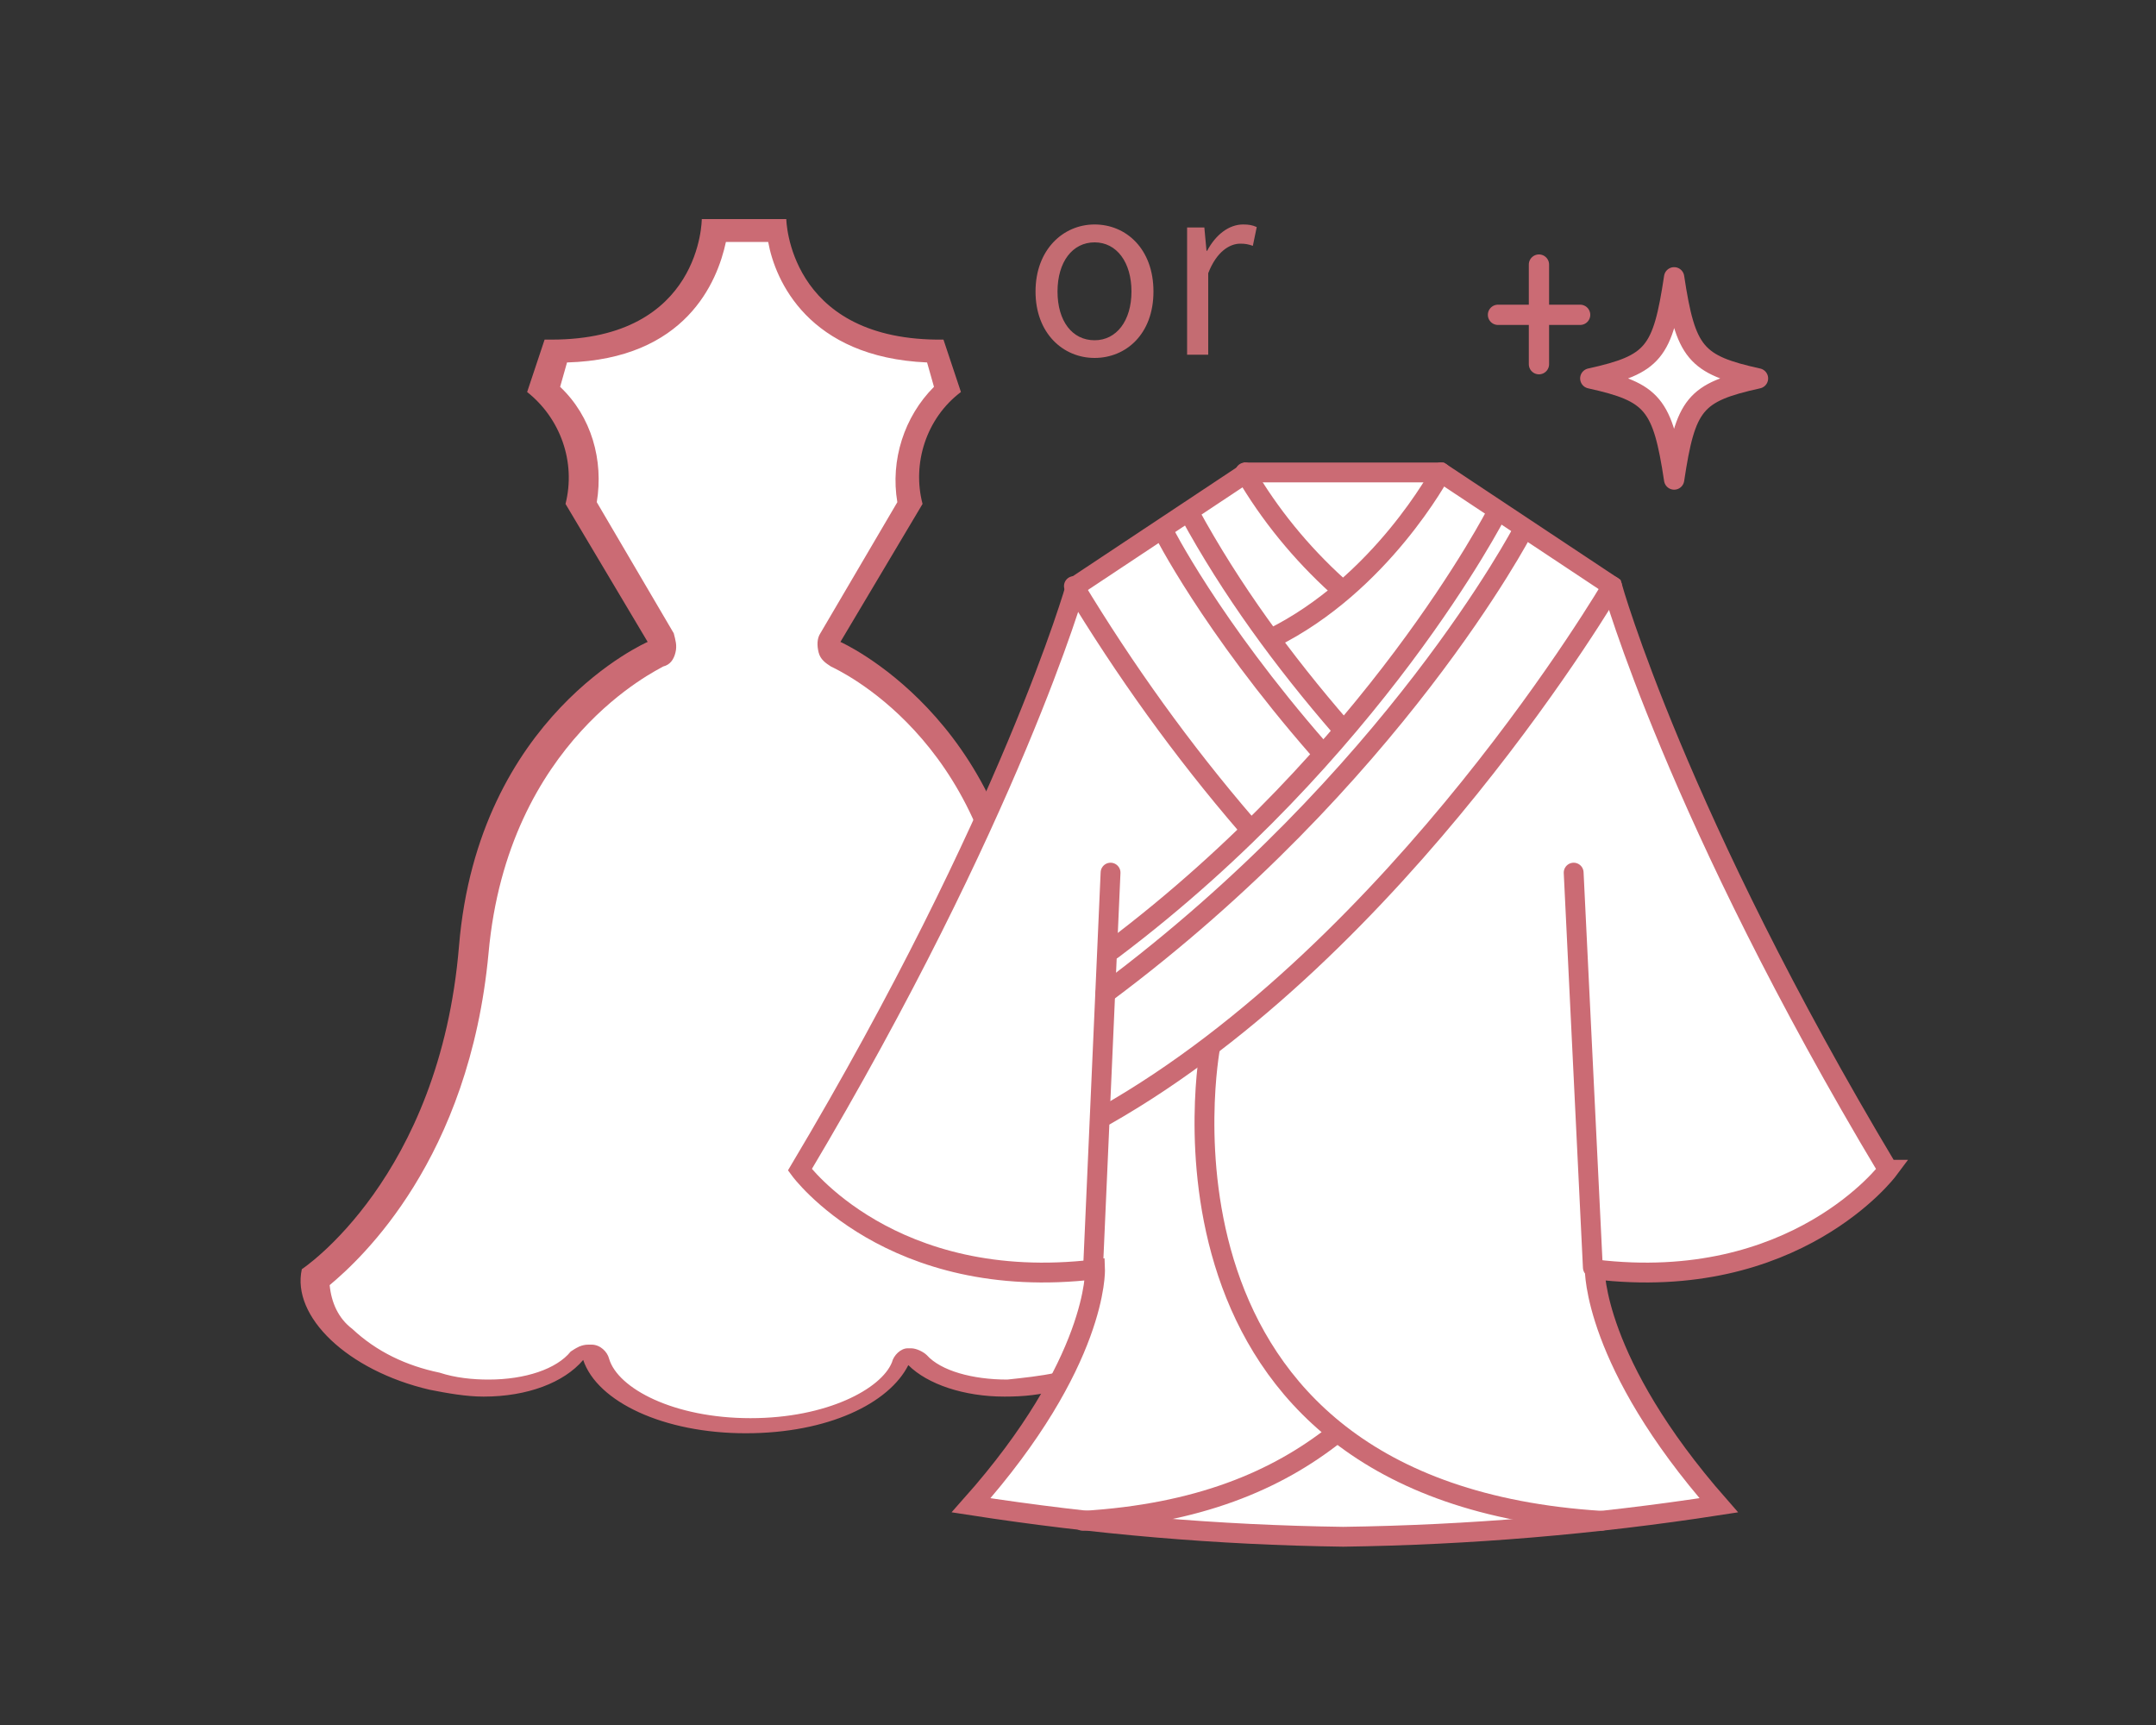
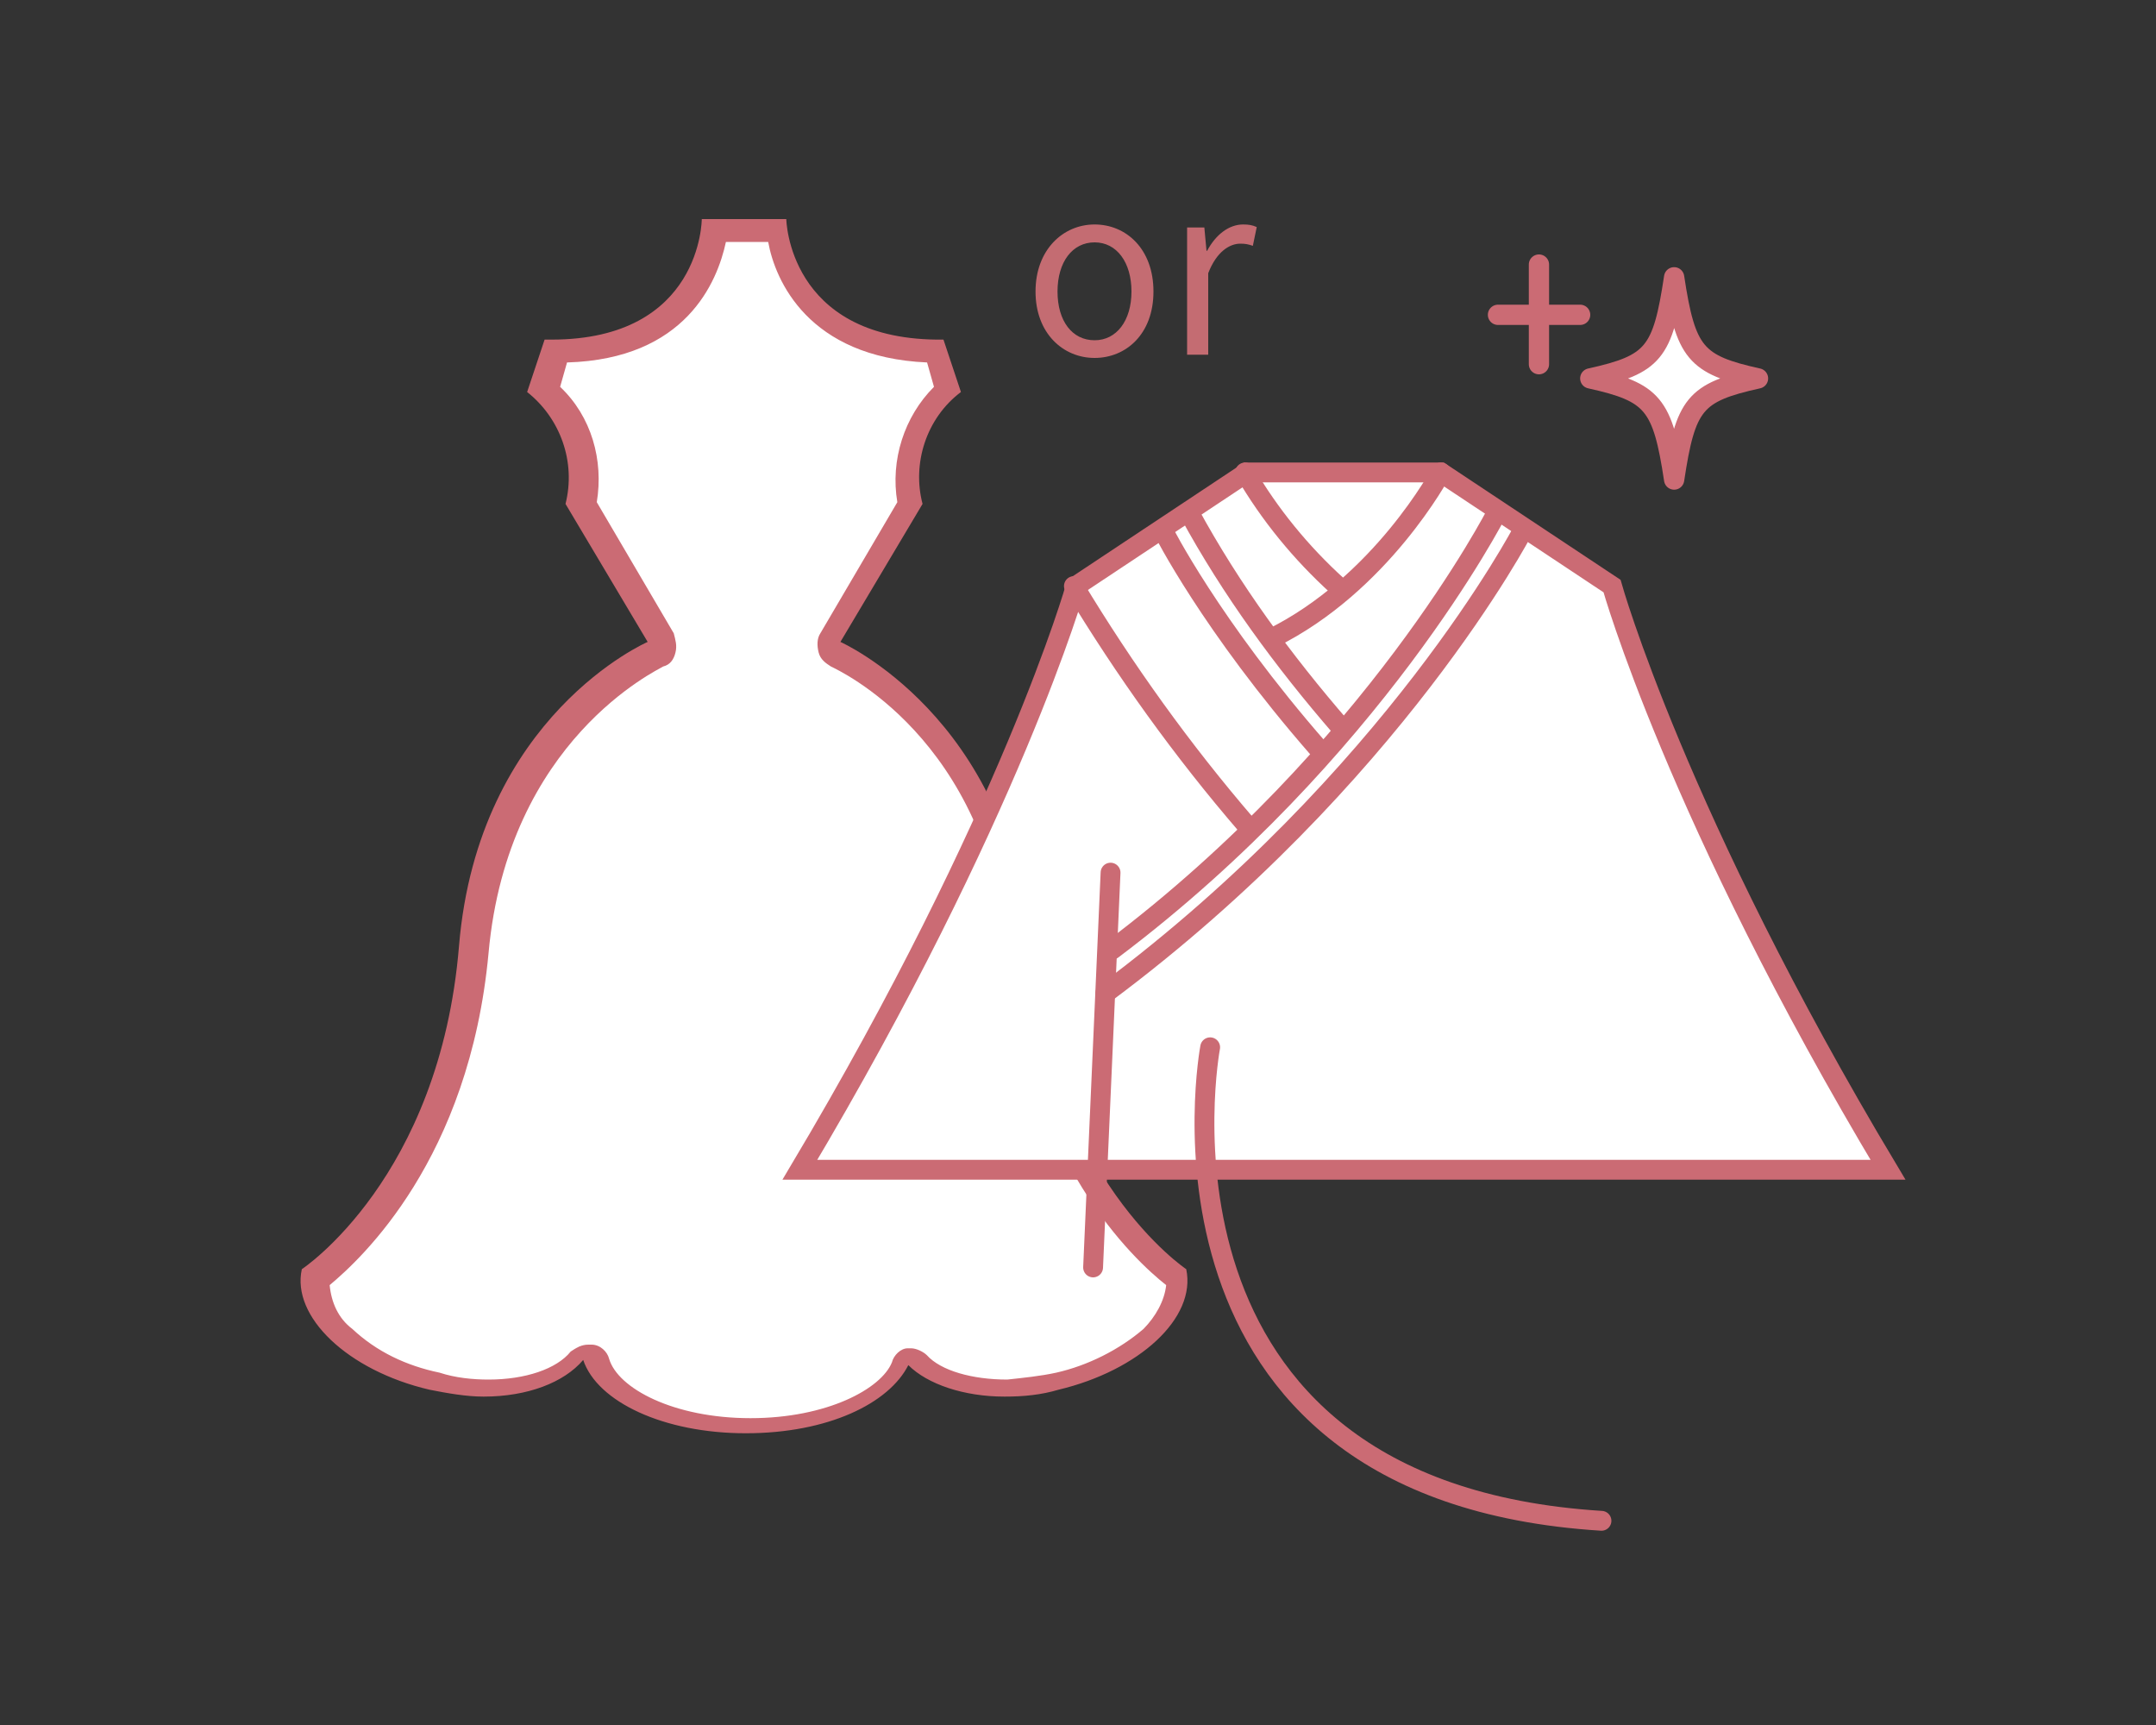
<svg xmlns="http://www.w3.org/2000/svg" id="_レイヤー_1" data-name="レイヤー 1" viewBox="0 0 100 80">
  <rect x="0" y="0" width="100" height="80" fill="#333333" stroke="none" />
  <defs>
    <style>
      .cls-1, .cls-2, .cls-3, .cls-4, .cls-5 {
        stroke: #cb6b74;
      }

      .cls-1, .cls-2, .cls-3, .cls-6 {
        fill: #fff;
      }

      .cls-1, .cls-3 {
        stroke-miterlimit: 10;
      }

      .cls-1, .cls-5 {
        stroke-width: .92px;
      }

      .cls-2, .cls-3, .cls-4, .cls-5 {
        stroke-linecap: round;
      }

      .cls-2, .cls-4 {
        stroke-width: .94px;
      }

      .cls-2, .cls-4, .cls-5 {
        stroke-linejoin: round;
      }

      .cls-3 {
        stroke-width: .95px;
      }

      .cls-7, .cls-4, .cls-5 {
        fill: none;
      }

      .cls-7, .cls-8, .cls-9, .cls-6 {
        stroke-width: 0px;
      }

      .cls-8 {
        fill: #cb6b74;
      }

      .cls-9 {
        fill: #c46c72;
      }
    </style>
  </defs>
  <path class="cls-2" d="M81.54,17.55c-2.94.65-3.36,1.18-3.89,4.69-.53-3.51-.99-4.05-3.89-4.69,2.94-.65,3.36-1.18,3.89-4.69.53,3.51.99,4.05,3.89,4.69Z" />
  <line class="cls-4" x1="71.38" y1="12.27" x2="71.38" y2="16.89" />
  <line class="cls-4" x1="73.29" y1="14.6" x2="69.48" y2="14.6" />
  <path class="cls-3" d="M38.47,15.51s-1.22,3.32-3.89,3.32-3.65-3.32-3.65-3.32" />
  <g>
    <path class="cls-6" d="M34.58,65.83c-3.48,0-6.48-1.3-7.05-3.08,0-.16-.16-.32-.32-.32h-.08c-.16,0-.32,0-.32.16-.73.89-2.35,1.46-4.29,1.46-.81,0-1.62-.08-2.43-.32-1.62-.32-3.08-1.05-4.29-2.11-.89-.89-1.38-1.78-1.22-2.59,1.05-.81,6.48-5.27,7.37-15.23.89-10.29,8.35-13.61,8.43-13.69.16,0,.24-.16.32-.32v-.41l-3.73-6.24c.41-1.94-.16-3.97-1.7-5.27l.57-1.78c5.92,0,7.05-4.05,7.29-5.59h3c.24,1.46,1.38,5.51,7.29,5.59l.57,1.78c-1.46,1.3-2.11,3.32-1.7,5.27l-3.73,6.24c-.08.16-.08.32,0,.41,0,.16.16.24.32.32.08,0,7.54,3.4,8.43,13.69.89,9.89,6.32,14.34,7.37,15.23.24,1.86-2.19,3.97-5.59,4.78-.81.16-1.54.32-2.35.32-1.78,0-3.24-.49-4.05-1.38-.08-.08-.24-.16-.32-.16h-.08c-.16,0-.32.16-.32.32-1.05,1.78-3.97,2.92-7.37,2.92" />
    <path class="cls-8" d="M35.63,11.22c.32,1.78,1.86,5.35,7.37,5.59l.32,1.13c-1.38,1.38-2.03,3.4-1.7,5.35l-3.57,6.08c-.16.24-.16.57-.08.89.08.32.32.49.57.65.32.16,7.29,3.32,8.18,13.29.89,9.64,5.92,14.26,7.37,15.4-.08.73-.49,1.46-1.05,2.03-1.13.97-2.59,1.7-4.05,2.03-.73.16-1.54.24-2.27.32-1.62,0-3.08-.41-3.73-1.13-.16-.16-.49-.32-.73-.32h-.16c-.32,0-.65.32-.73.65-.49,1.22-3,2.59-6.56,2.59s-6.16-1.38-6.56-2.76c-.08-.32-.41-.65-.81-.65h-.16c-.32,0-.57.16-.81.32-.65.81-2.11,1.3-3.81,1.3-.73,0-1.54-.08-2.27-.32-1.54-.32-2.92-.97-4.05-2.03-.65-.49-.97-1.22-1.05-2.03,1.46-1.22,6.48-5.83,7.37-15.4.89-9.89,7.86-13.13,8.1-13.29.32-.08.49-.32.57-.65s0-.57-.08-.89l-3.57-6.08c.32-1.94-.24-3.97-1.7-5.35l.32-1.13c5.51-.16,6.97-3.73,7.37-5.59h1.94M36.44,10.16h-3.89s0,5.59-6.97,5.59h-.32l-.81,2.43c1.54,1.22,2.27,3.24,1.78,5.19l3.81,6.4s-7.86,3.4-8.75,14.1c-.89,10.78-7.29,14.99-7.29,14.99-.49,2.19,2.11,4.7,5.92,5.59.81.16,1.7.32,2.51.32,2.03,0,3.73-.65,4.62-1.7.65,1.94,3.73,3.4,7.54,3.4s6.64-1.38,7.54-3.16c.89.89,2.59,1.46,4.46,1.46.89,0,1.7-.08,2.51-.32,3.73-.89,6.4-3.32,5.92-5.59,0,0-6.32-4.21-7.29-14.99-.89-10.62-8.75-14.1-8.75-14.1l3.81-6.4c-.49-1.86.16-3.97,1.78-5.19l-.81-2.43h-.32c-6.89-.08-6.97-5.59-6.97-5.59" />
-     <rect class="cls-7" x="13.99" y="10.16" width="41.17" height="56.24" />
    <g id="kmn1">
-       <path class="cls-1" d="M87.57,54.25c-9.81-16.37-12.8-27.07-12.8-27.07l-7.94-5.27h-8.99l-7.94,5.27s-3,10.62-12.8,27.07c0,0,4.21,5.75,13.69,4.62,0,0,.16,4.29-5.75,10.94,5.75.89,11.43,1.38,17.26,1.46,5.83-.08,11.67-.57,17.42-1.46-5.83-6.64-5.75-10.94-5.75-10.94,9.32,1.13,13.61-4.62,13.61-4.62Z" />
+       <path class="cls-1" d="M87.57,54.25c-9.81-16.37-12.8-27.07-12.8-27.07l-7.94-5.27h-8.99l-7.94,5.27s-3,10.62-12.8,27.07Z" />
      <line class="cls-5" x1="50.7" y1="58.78" x2="51.51" y2="40.47" />
-       <line class="cls-5" x1="73.88" y1="58.78" x2="72.99" y2="40.47" />
      <path class="cls-5" d="M70.64,24.59s-6,11.51-19.37,21.47" />
-       <path class="cls-5" d="M74.77,27.18s-9.81,16.77-23.5,24.55" />
      <path class="cls-5" d="M69.42,23.78s-5.67,11.1-17.83,20.26" />
      <path class="cls-5" d="M53.94,24.59s2.19,4.38,7.21,10.13" />
      <path class="cls-5" d="M49.81,27.18c2.35,3.89,5.02,7.62,8.02,11.1" />
      <path class="cls-5" d="M55.16,23.78c1.94,3.57,4.38,6.89,7.05,9.97" />
      <path class="cls-5" d="M56.13,48.57s-3.89,20.58,18.15,21.96" />
-       <path class="cls-5" d="M61.97,66.48c-2.76,2.19-6.4,3.73-11.75,4.05" />
      <path class="cls-5" d="M66.83,21.91s-2.76,5.19-7.86,7.7" />
      <path class="cls-5" d="M57.75,21.91c1.13,1.94,2.59,3.73,4.29,5.27" />
    </g>
  </g>
  <path class="cls-9" d="M50.77,16.6c-1.46,0-2.74-1.14-2.74-3.08s1.28-3.11,2.74-3.11,2.73,1.13,2.73,3.11-1.28,3.08-2.73,3.08ZM50.77,15.78c1.02,0,1.71-.91,1.71-2.26s-.68-2.28-1.71-2.28-1.72.91-1.72,2.28.68,2.26,1.72,2.26ZM55.06,16.45v-5.9h.8l.1,1.08h.03c.4-.75,1.01-1.22,1.67-1.22.26,0,.43.03.63.12l-.18.87c-.21-.07-.34-.1-.58-.1-.49,0-1.1.36-1.49,1.37v3.78h-.99Z" />
</svg>